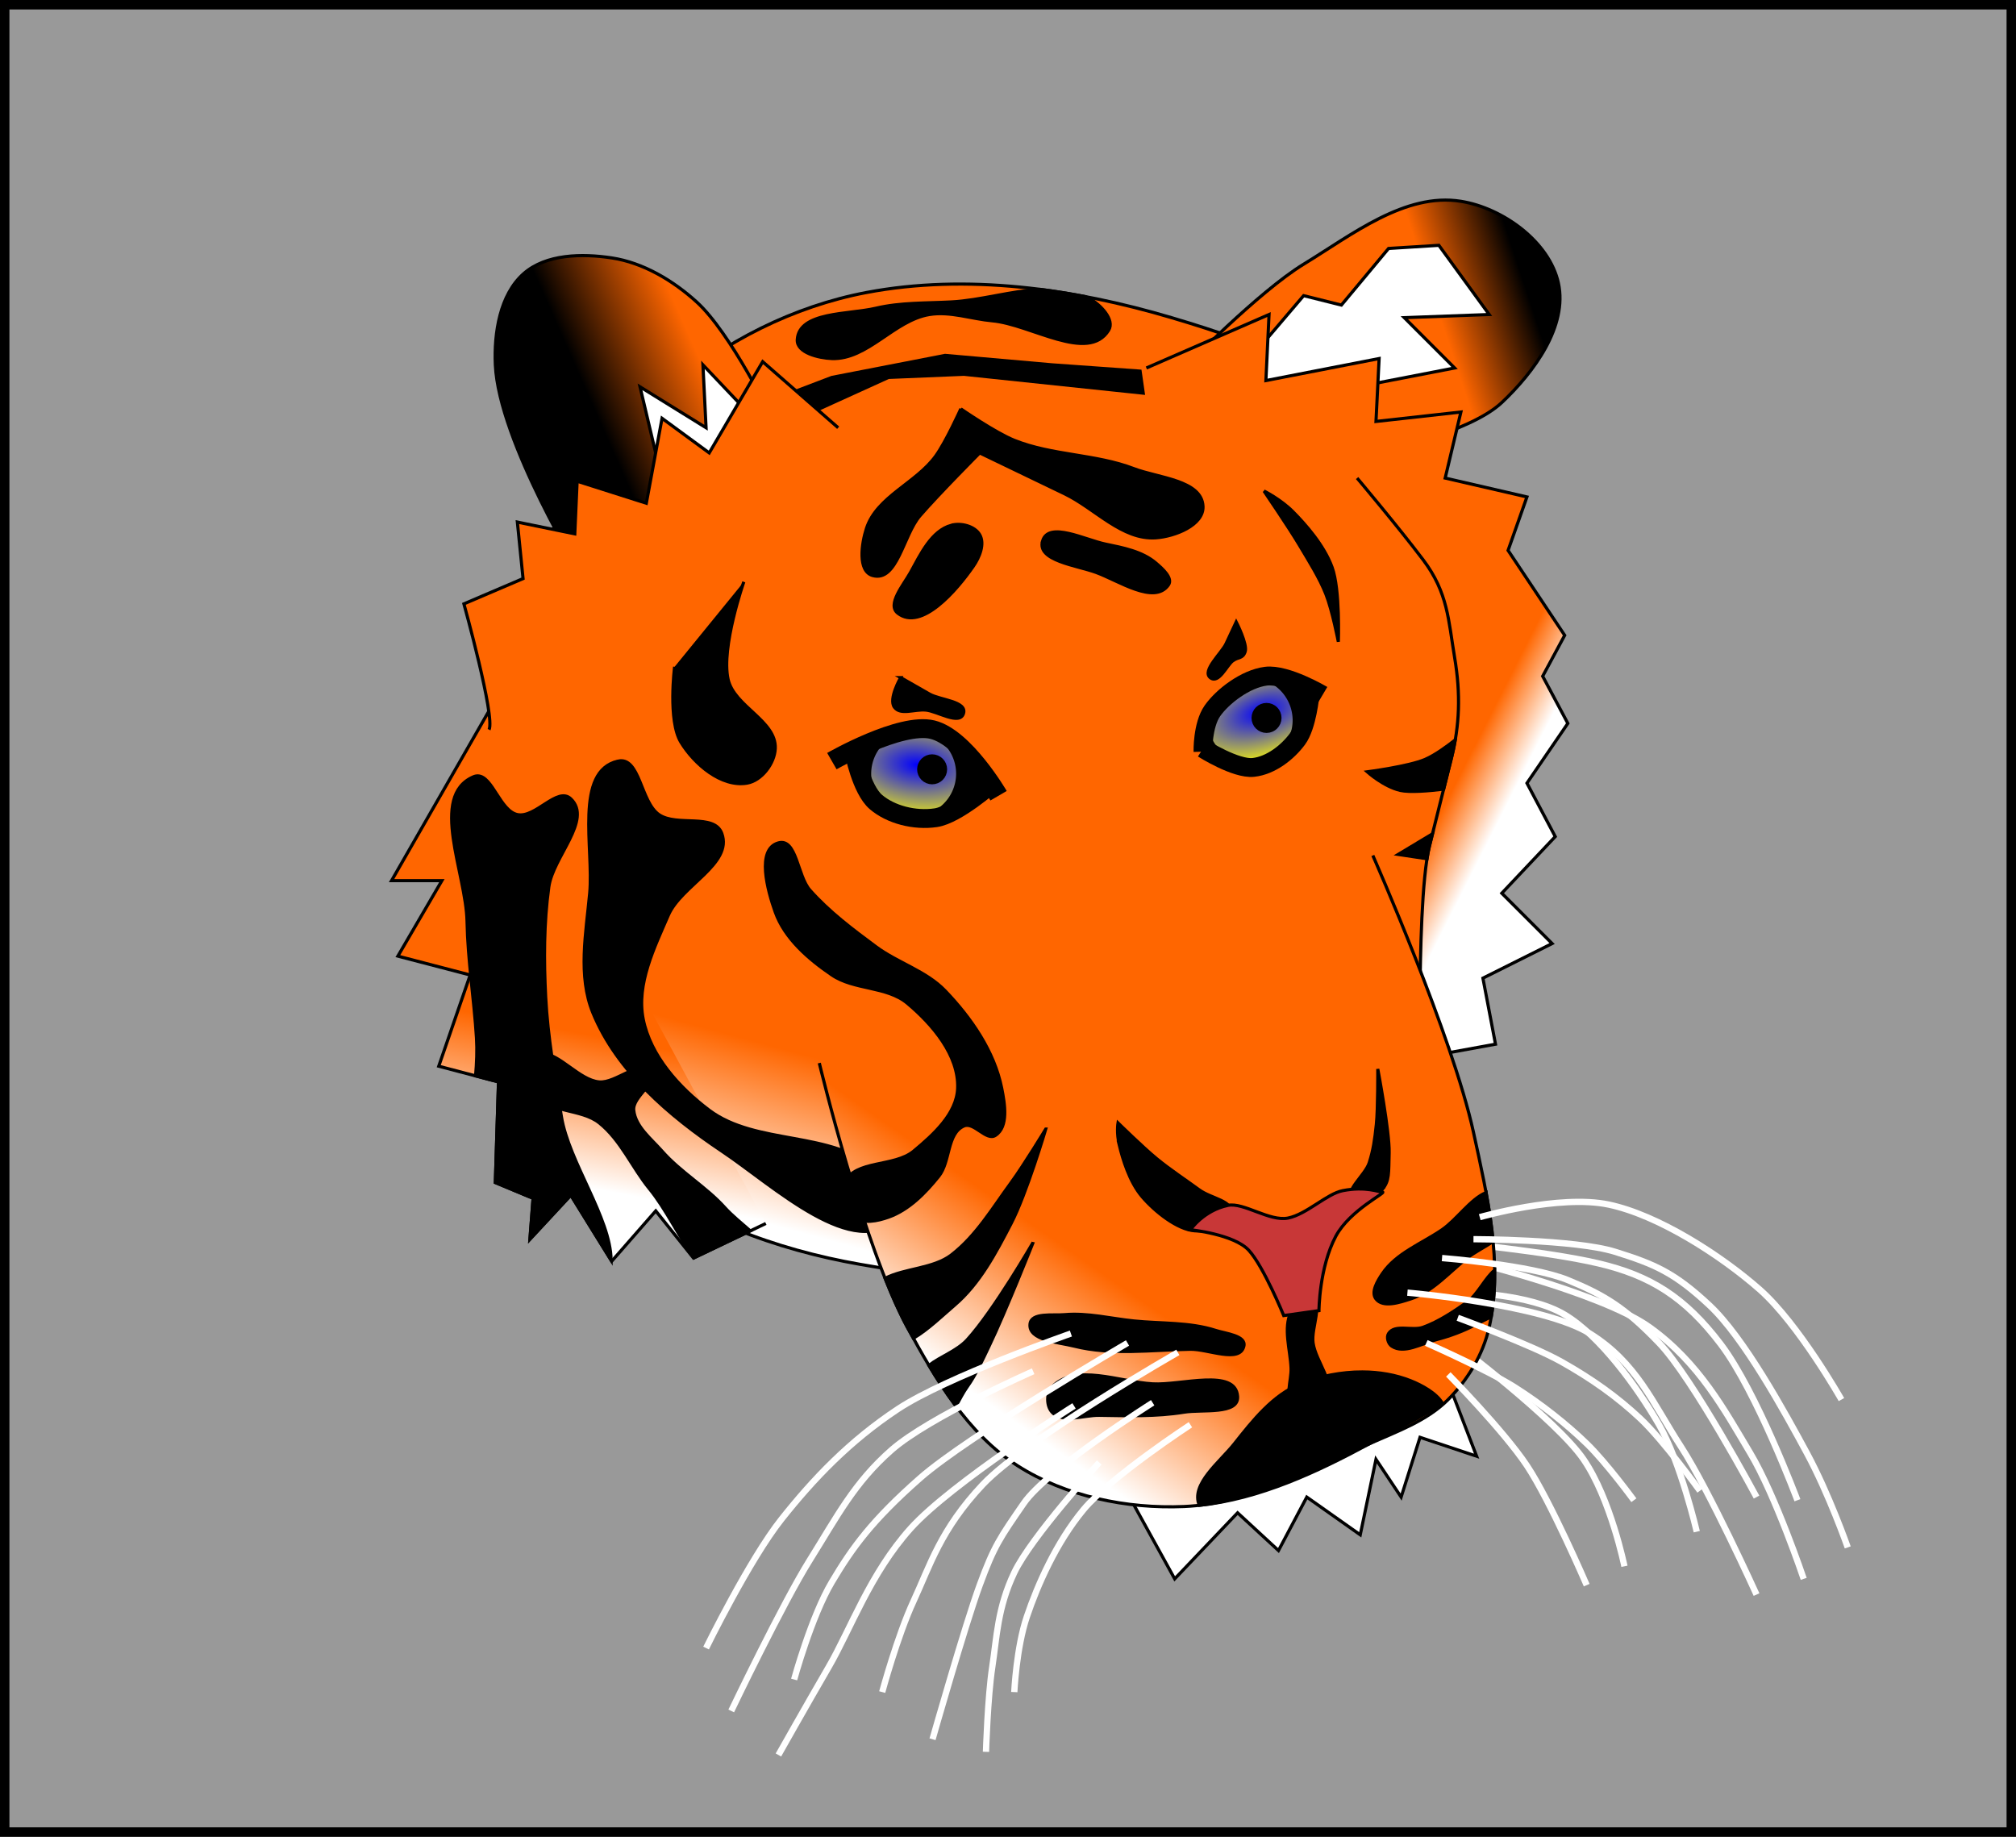
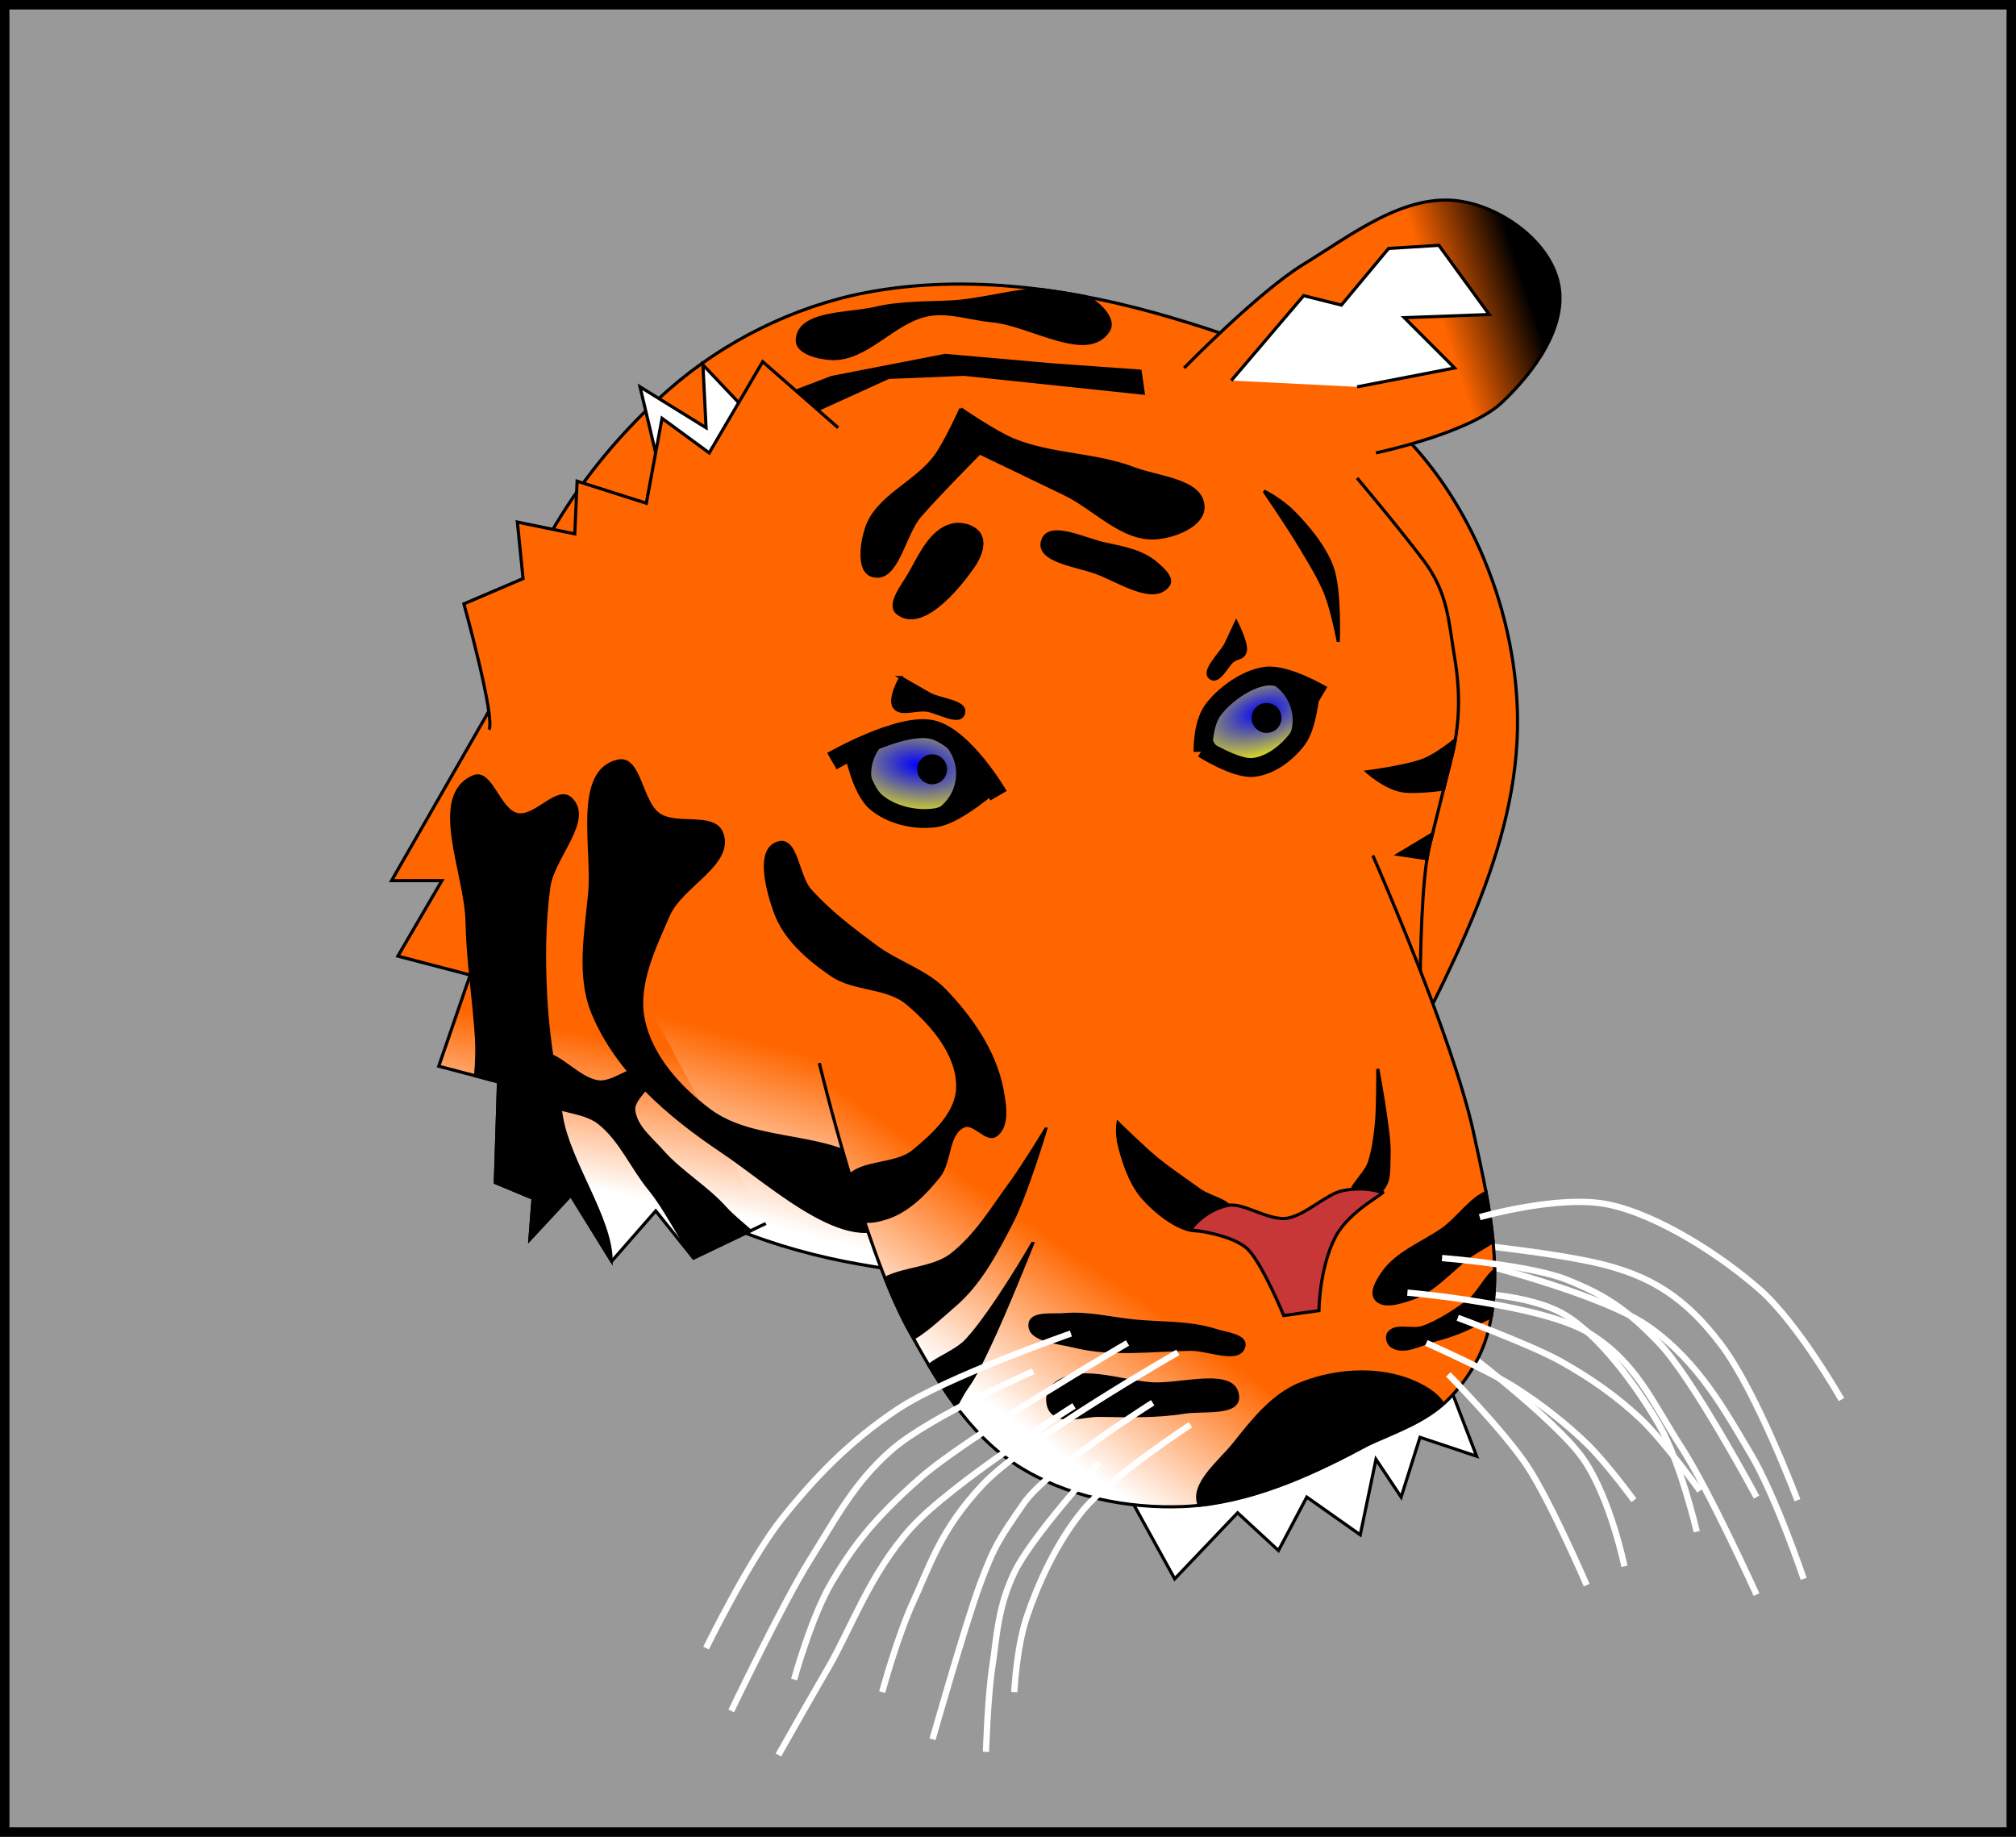
<svg xmlns="http://www.w3.org/2000/svg" xmlns:ns1="http://www.inkscape.org/namespaces/inkscape" xmlns:ns2="http://sodipodi.sourceforge.net/DTD/sodipodi-0.dtd" xmlns:xlink="http://www.w3.org/1999/xlink" width="180.904mm" height="164.818mm" viewBox="0 0 641 584" id="svg2" version="1.1" ns1:version="0.91 r13725" ns2:docname="tiger.svg" ns1:export-filename="C:\Users\Matthew\Desktop\Drawings\tiger-thumbnail.png" ns1:export-xdpi="30.821918" ns1:export-ydpi="30.821918">
  <rect x="0" y="0" width="641" height="584" fill="#333333" stroke="none" />
  <title id="title4243">Tiger</title>
  <defs id="defs4">
    <linearGradient ns1:collect="always" id="linearGradient4207">
      <stop style="stop-color:#0000ff;stop-opacity:1" offset="0" id="stop4209" />
      <stop style="stop-color:#ffff00;stop-opacity:1" offset="1" id="stop4211" />
    </linearGradient>
    <linearGradient ns1:collect="always" id="linearGradient4196">
      <stop style="stop-color:#0000ff;stop-opacity:1" offset="0" id="stop4198" />
      <stop style="stop-color:#ffff00;stop-opacity:1" offset="1" id="stop4200" />
    </linearGradient>
    <linearGradient ns1:collect="always" id="linearGradient4354">
      <stop style="stop-color:#ff6600;stop-opacity:1;" offset="0" id="stop4356" />
      <stop style="stop-color:#ffffff;stop-opacity:1" offset="1" id="stop4358" />
    </linearGradient>
    <linearGradient ns1:collect="always" id="linearGradient4302">
      <stop style="stop-color:#ff6600;stop-opacity:1;" offset="0" id="stop4304" />
      <stop style="stop-color:#ffffff;stop-opacity:1" offset="1" id="stop4306" />
    </linearGradient>
    <linearGradient ns1:collect="always" id="linearGradient4214">
      <stop style="stop-color:#ff6600;stop-opacity:1;" offset="0" id="stop4216" />
      <stop style="stop-color:#000000;stop-opacity:1" offset="1" id="stop4218" />
    </linearGradient>
    <linearGradient ns1:collect="always" id="linearGradient4206">
      <stop style="stop-color:#ff6600;stop-opacity:1;" offset="0" id="stop4208" />
      <stop style="stop-color:#000000;stop-opacity:1" offset="1" id="stop4210" />
    </linearGradient>
    <linearGradient ns1:collect="always" id="linearGradient4174">
      <stop style="stop-color:#ff6600;stop-opacity:1;" offset="0" id="stop4176" />
      <stop style="stop-color:#ffffff;stop-opacity:1" offset="1" id="stop4178" />
    </linearGradient>
    <linearGradient ns1:collect="always" xlink:href="#linearGradient4174" id="linearGradient4180" x1="503.8" y1="309.218" x2="519.584" y2="317.218" gradientUnits="userSpaceOnUse" />
    <linearGradient ns1:collect="always" xlink:href="#linearGradient4174" id="linearGradient4204" x1="261.136" y1="379.157" x2="252.216" y2="426.157" gradientUnits="userSpaceOnUse" />
    <linearGradient ns1:collect="always" xlink:href="#linearGradient4206" id="linearGradient4212" x1="276.436" y1="171.873" x2="242.45" y2="186.873" gradientUnits="userSpaceOnUse" />
    <linearGradient ns1:collect="always" xlink:href="#linearGradient4214" id="linearGradient4220" x1="509.642" y1="156.164" x2="537.009" y2="147.164" gradientUnits="userSpaceOnUse" />
    <linearGradient ns1:collect="always" xlink:href="#linearGradient4302" id="linearGradient4308" x1="339.677" y1="390.37" x2="325.221" y2="443.37" gradientUnits="userSpaceOnUse" />
    <linearGradient ns1:collect="always" xlink:href="#linearGradient4354" id="linearGradient4360" x1="397.514" y1="449.06" x2="366.257" y2="494.06" gradientUnits="userSpaceOnUse" />
    <radialGradient ns1:collect="always" xlink:href="#linearGradient4196" id="radialGradient4202" cx="339.475" cy="288.698" fx="339.475" fy="288.698" r="16.5" gradientTransform="matrix(2.026,0.209,-0.113,1.094,-314.823,-98.197)" gradientUnits="userSpaceOnUse" />
    <radialGradient ns1:collect="always" xlink:href="#linearGradient4207" id="radialGradient4213" cx="448.048" cy="273.149" fx="448.048" fy="273.149" r="16.267" gradientTransform="matrix(1.824,-0.595,0.307,0.942,-451.358,281.025)" gradientUnits="userSpaceOnUse" />
  </defs>
  <ns2:namedview id="base" pagecolor="#ffffff" bordercolor="#666666" borderopacity="1.0" ns1:pageopacity="0.0" ns1:pageshadow="2" ns1:zoom="1" ns1:cx="77.75355" ns1:cy="304.40201" ns1:document-units="px" ns1:current-layer="layer1" showgrid="false" ns1:window-width="1536" ns1:window-height="801" ns1:window-x="-8" ns1:window-y="-8" ns1:window-maximized="1" ns1:object-paths="false" fit-margin-top="0" fit-margin-left="0" fit-margin-right="0" fit-margin-bottom="0" />
  <g ns1:groupmode="layer" id="layer4" ns1:label="Background" style="display:inline" transform="translate(-48.5,-45.362)" ns2:insensitive="true">
    <rect style="color:#000000;clip-rule:nonzero;display:inline;overflow:visible;visibility:visible;opacity:1;isolation:auto;mix-blend-mode:normal;color-interpolation:sRGB;color-interpolation-filters:linearRGB;solid-color:#000000;solid-opacity:1;fill:#999999;fill-opacity:1;fill-rule:nonzero;stroke:#000000;stroke-width:3;stroke-linecap:butt;stroke-linejoin:miter;stroke-miterlimit:4;stroke-dasharray:none;stroke-dashoffset:0;stroke-opacity:1;color-rendering:auto;image-rendering:auto;shape-rendering:auto;text-rendering:auto;enable-background:accumulate" id="rect4243" width="638" height="581" x="50" y="46.862" />
  </g>
  <g ns1:groupmode="layer" id="layer3" ns1:label="Whiskers 2" transform="translate(-48.5,-45.362)" ns2:insensitive="true" style="display:inline">
    <path style="fill:none;fill-rule:evenodd;stroke:#ffffff;stroke-width:2;stroke-linecap:butt;stroke-linejoin:miter;stroke-miterlimit:4;stroke-dasharray:none;stroke-opacity:1" d="m 510,440.362 c 0,0 30.133,2.814 46.629,6.668 16.496,3.853 27.651,10.713 39.073,25.815 C 607.126,487.946 620,522.362 620,522.362" id="path4378" ns1:connector-curvature="0" ns2:nodetypes="czzc" />
    <path style="fill:none;fill-rule:evenodd;stroke:#ffffff;stroke-width:2;stroke-linecap:butt;stroke-linejoin:miter;stroke-miterlimit:4;stroke-dasharray:none;stroke-opacity:1" d="m 514,456.362 c 0,0 20.719,0.257 32,7 11.281,6.743 23.15,23.145 30,35 6.85,11.855 12,34 12,34" id="path4382" ns1:connector-curvature="0" ns2:nodetypes="czzc" />
    <path style="fill:none;fill-rule:evenodd;stroke:#ffffff;stroke-width:2;stroke-linecap:butt;stroke-linejoin:miter;stroke-miterlimit:4;stroke-dasharray:none;stroke-opacity:1" d="m 512,445.362 c 0,0 45.268,10.743 61,22 15.732,11.257 23.909,26.451 32,40 8.091,13.549 17,40 17,40" id="path4384" ns1:connector-curvature="0" ns2:nodetypes="czzc" />
    <path style="fill:none;fill-rule:evenodd;stroke:#ffffff;stroke-width:2;stroke-linecap:butt;stroke-linejoin:miter;stroke-miterlimit:4;stroke-dasharray:none;stroke-opacity:1" d="m 511,472.362 c 0,0 32.366,24.404 41,37 8.634,12.596 13,34 13,34" id="path4386" ns1:connector-curvature="0" ns2:nodetypes="czc" />
  </g>
  <g ns1:label="Layer 1" ns1:groupmode="layer" id="layer1" style="display:inline" transform="translate(-48.5,-45.362)" ns2:insensitive="true">
    <path style="fill:#ffffff;fill-rule:evenodd;stroke:#000000;stroke-width:1px;stroke-linecap:butt;stroke-linejoin:miter;stroke-opacity:1" d="m 406,518.362 16,29 20,-21 13,12 9,-17 17,12 5,-24 8,12 6,-19 18,6 -10,-26 -87,39" id="path4269" ns1:connector-curvature="0" ns2:nodetypes="cccccccccccc" />
    <path style="fill:url(#linearGradient4308);fill-opacity:1;fill-rule:evenodd;stroke:#000000;stroke-width:1px;stroke-linecap:butt;stroke-linejoin:miter;stroke-opacity:1" d="m 324,138.362 c -22.994,4.363 -45.428,15.54 -63,31 -23.114,20.335 -42.251,47.483 -51,77 -10.894,36.754 -10.268,78.359 1,115 6.359,20.678 19.357,40.179 36,54 20.91,17.365 48.222,27.341 75,32 44.74,7.784 96.499,14.402 136,-8 16.486,-9.35 23.505,-30.057 32,-47 18.805,-37.504 41.593,-77.049 41,-119 -0.428,-30.272 -12.072,-62.209 -32,-85 -19.437,-22.231 -49.688,-33.609 -78,-42 -31.106,-9.219 -65.125,-14.047 -97,-8 z" id="path4146" ns1:connector-curvature="0" ns2:nodetypes="aaaaaaaaaaaa" />
    <path style="fill:#000000;fill-rule:evenodd;stroke:#000000;stroke-width:1px;stroke-linecap:butt;stroke-linejoin:miter;stroke-opacity:1" d="m 292,173.362 21,-8 36,-7 34,3 28,2 1,7 -57,-6 -24,1 -33,15 z" id="path4246" ns1:connector-curvature="0" />
-     <path style="fill:url(#linearGradient4212);fill-opacity:1;fill-rule:evenodd;stroke:#000000;stroke-width:1px;stroke-linecap:butt;stroke-linejoin:miter;stroke-opacity:1" d="m 294,178.362 c 0,0 -13.113,-27.122 -24,-37 -7.508,-6.812 -16.977,-12.477 -27,-14 -9.373,-1.425 -20.893,-1.275 -28,5 -7.587,6.699 -9.454,18.889 -9,29 1.099,24.488 28,68 28,68" id="path4148" ns1:connector-curvature="0" ns2:nodetypes="caaaac" />
    <path style="fill:url(#linearGradient4220);fill-opacity:1;fill-rule:evenodd;stroke:#000000;stroke-width:1px;stroke-linecap:butt;stroke-linejoin:miter;stroke-opacity:1" d="m 425,162.362 c 0,0 23.679,-24.263 38,-33 15.324,-9.349 32.275,-22.837 50,-20 13.317,2.131 28.119,12.825 31,26 2.994,13.692 -7.787,28.401 -18,38 -10.464,9.835 -40,16 -40,16" id="path4150" ns1:connector-curvature="0" ns2:nodetypes="caaaac" />
    <path style="fill:#ffffff;fill-rule:evenodd;stroke:#000000;stroke-width:1px;stroke-linecap:butt;stroke-linejoin:miter;stroke-opacity:1" d="m 440,166.362 23,-27 12,3 15,-18 16,-1 16,22 -27,1 16,16 -31,6" id="path4226" ns1:connector-curvature="0" ns2:nodetypes="ccccccccc" />
-     <path style="fill:url(#linearGradient4180);fill-opacity:1;fill-rule:evenodd;stroke:#000000;stroke-width:1px;stroke-linecap:butt;stroke-linejoin:miter;stroke-opacity:1" d="m 413,162.362 39,-17 -1,21 36,-7 -1,20 27,-3 -5,21 26,6 -6,17 18,27 -7,13 8,15 -13,19 9,17 -17,18 16,16 -22,11 4,21 -22,4" id="path4164" ns1:connector-curvature="0" />
    <path style="fill:url(#linearGradient4204);fill-opacity:1;fill-rule:evenodd;stroke:#000000;stroke-width:1px;stroke-linecap:butt;stroke-linejoin:miter;stroke-opacity:1" d="m 204,271.362 -31,54 16,0 -14,24 23,6 -10,29 19,5 -1,32 12,5 -1,13 13,-14 13,21 14,-16 12,15 23,-11" id="path4160" ns1:connector-curvature="0" ns2:nodetypes="ccccccccccccccc" />
    <path style="fill:#000000;fill-rule:evenodd;stroke:#000000;stroke-width:1px;stroke-linecap:butt;stroke-linejoin:miter;stroke-opacity:1" d="m 319.281,284.952 8.455,16.406 21.958,3.786 12.998,-11.105 -7.572,-10.601 -31.171,-1.641 z" id="path4217" ns1:connector-curvature="0" />
    <path style="fill:#000000;fill-rule:evenodd;stroke:#000000;stroke-width:1px;stroke-linecap:butt;stroke-linejoin:miter;stroke-opacity:1" d="m 245,287.362 c 6.96,-1.563 7.131,12.944 13,17 5.726,3.957 17.612,-0.538 20,6 3.552,9.727 -12.887,16.497 -17,26 -4.496,10.387 -10.187,21.895 -8,33 2.306,11.71 11.457,21.833 21,29 15.007,11.27 39.131,6.356 53,19 4.078,3.717 10.747,10.95 7,15 -13.538,14.635 -39.431,-9.913 -56,-21 -16.661,-11.149 -33.411,-25.445 -41,-44 -4.796,-11.728 -2.169,-25.383 -1,-38 1.321,-14.257 -4.97,-38.863 9,-42 z" id="path4256" ns1:connector-curvature="0" ns2:nodetypes="aaaaaaaaaaaa" />
    <path style="fill:#ff6600;fill-opacity:1;fill-rule:evenodd;stroke:#000000;stroke-width:1px;stroke-linecap:butt;stroke-linejoin:miter;stroke-opacity:1" d="m 482.93,367.736 c 0,0 17.041,-0.533 17.067,-5.405 0.07,-12.953 0.535,-38.01 3.003,-47.968 3.397,-13.705 4.428,-17.701 7,-28 2.572,-10.299 2.987,-20.195 1,-32 -1.987,-11.805 -2.085,-20.524 -10,-31 -7.915,-10.476 -21,-26 -21,-26" id="path4229" ns1:connector-curvature="0" ns2:nodetypes="csszzzc" />
    <path style="fill:url(#linearGradient4360);fill-opacity:1;fill-rule:evenodd;stroke:#000000;stroke-width:1px;stroke-linecap:butt;stroke-linejoin:miter;stroke-opacity:1" d="m 309,383.362 c 0,0 13.931,58.054 28,84 8.933,16.475 19.219,33.892 35,44 15.318,9.811 34.827,13.785 53,13 20.747,-0.896 40.023,-11.568 59,-20 8.647,-3.842 18.061,-7.185 24.783,-13.845 6.313,-6.255 11.285,-14.48 13.217,-23.155 4.506,-20.238 -0.584,-41.742 -5,-62 -6.648,-30.496 -32,-88 -32,-88" id="path4152" ns1:connector-curvature="0" ns2:nodetypes="caaaaaaac" />
-     <path style="fill:#000000;fill-rule:evenodd;stroke:#000000;stroke-width:1px;stroke-linecap:butt;stroke-linejoin:miter;stroke-opacity:1" d="m 459,462.362 c -2.545,5.434 -0.249,12.005 0,18 0.167,4.01 -2.207,9.586 1,12 2.716,2.044 8.145,0.848 10,-2 3.355,-5.15 -3.126,-11.916 -4,-18 -0.712,-4.96 3.606,-13.027 -1,-15 -2.393,-1.025 -4.896,2.642 -6,5 z" id="path4336" ns1:connector-curvature="0" ns2:nodetypes="aaaaaaa" />
    <path style="fill:#000000;fill-rule:evenodd;stroke:#000000;stroke-width:1px;stroke-linecap:butt;stroke-linejoin:miter;stroke-opacity:1" d="m 404.424,409.617 c 0.992,4.05 3.143,11.473 7.222,16.249 4.079,4.777 11.243,10.442 16.701,10.833 5.458,0.391 11.297,-1.133 11.736,-5.416 0.439,-4.283 -6.395,-4.738 -10.381,-7.673 -3.986,-2.935 -9.247,-6.387 -13.541,-9.93 -4.294,-3.543 -12.187,-11.284 -12.187,-11.284 0,0 -0.541,3.172 0.451,7.222 z" id="path4221" ns1:connector-curvature="0" ns2:nodetypes="zzzzzzcz" />
    <path style="fill:#000000;fill-rule:evenodd;stroke:#000000;stroke-width:1px;stroke-linecap:butt;stroke-linejoin:miter;stroke-opacity:1" d="m 487.927,423.609 c 2.41,-2.751 2.078,-5.267 2.257,-11.736 0.179,-6.468 -3.611,-26.631 -3.611,-26.631 0,0 0.07,12.63 -0.451,17.603 -0.521,4.973 -0.979,8.165 -2.257,12.187 -1.278,4.022 -7.964,8.89 -5.416,11.736 2.547,2.846 7.069,-0.409 9.479,-3.16 z" id="path4223" ns1:connector-curvature="0" ns2:nodetypes="zzczzzz" />
    <path style="fill:#c83737;fill-rule:evenodd;stroke:#000000;stroke-width:1px;stroke-linecap:butt;stroke-linejoin:miter;stroke-opacity:1" d="m 427,436.362 c 0,0 13.892,1.41 18.589,6.561 4.697,5.151 11.083,20.73 11.083,20.73 l 11.2,-1.582 c 0,0 0.066,-13.68 5.346,-23.627 4.473,-8.427 16.616,-14.082 14.781,-14.082 -1.149,0 -5.257,-1.845 -12.549,-0.433 -5.114,0.99 -11.45,7.506 -17.401,8.714 -5.855,1.189 -14.162,-5.056 -19.099,-4.033 C 431.161,430.224 427,436.362 427,436.362 Z" id="path4154" ns1:connector-curvature="0" ns2:nodetypes="czccsssssc" />
    <path style="fill:#ffffff;fill-rule:evenodd;stroke:#000000;stroke-width:1px;stroke-linecap:butt;stroke-linejoin:miter;stroke-opacity:1" d="m 290,180.362 -18,-19 1,20 -21,-13 9,38" id="path4222" ns1:connector-curvature="0" />
    <path style="fill:#ff6600;fill-rule:evenodd;stroke:#000000;stroke-width:1px;stroke-linecap:butt;stroke-linejoin:miter;stroke-opacity:1" d="m 204,277.362 c 2,-4 -8,-40 -8,-40 L 214.808,229.324 213,211.362 231.256,215.099 232,198.362 l 22,7 5,-27 15,11 17,-29 24,21" id="path4162" ns1:connector-curvature="0" ns2:nodetypes="ccccccccccc" />
    <path style="fill:#000000;fill-rule:evenodd;stroke:#000000;stroke-width:1px;stroke-linecap:butt;stroke-linejoin:miter;stroke-opacity:1" d="M 330.717,92.006 C 321.48,92.498 311.631,95.516 302.5,96 c -8.016,0.425 -16.187,0.156 -24,2 -8.735,2.062 -24.467,1.041 -25,10 -0.248,4.169 6.826,5.843 11,6 11.33,0.426 19.811,-12.168 31,-14 6.612,-1.082 13.327,1.396 20,2 12.323,1.116 30.473,13.512 37,3 2.05,-3.303 -2.596,-8.123 -6,-10 -0.435,-0.24 -0.875,-0.46 -1.318,-0.668 -4.796,-0.915 -9.621,-1.707 -14.465,-2.326 z" transform="translate(48.5,45.362)" id="path4244" ns1:connector-curvature="0" />
    <path style="fill:#000000;fill-rule:evenodd;stroke:#000000;stroke-width:1px;stroke-linecap:butt;stroke-linejoin:miter;stroke-opacity:1" d="m 354,175.362 c 0,0 -4.677,10.41 -8,15 -6.221,8.594 -18.71,12.914 -22,23 -1.564,4.796 -2.864,13.665 2,15 7.781,2.136 9.716,-12.902 15,-19 6.022,-6.949 19,-20 19,-20 0,0 18.002,8.662 27,13 9.669,4.662 18.291,14.741 29,14 5.995,-0.415 15.266,-3.997 15,-10 -0.37,-8.345 -14.2,-9.011 -22,-12 -12.155,-4.658 -25.922,-4.146 -38,-9 -6.1,-2.452 -17,-10 -17,-10 z" id="path4248" ns1:connector-curvature="0" ns2:nodetypes="caaaacaaaaac" />
    <path style="fill:#000000;fill-rule:evenodd;stroke:#000000;stroke-width:1px;stroke-linecap:butt;stroke-linejoin:miter;stroke-opacity:1" d="m 351,212.362 c -6.381,1.749 -9.791,9.214 -13,15 -2.199,3.965 -7.595,10.237 -4,13 7.48,5.749 18.636,-7.239 24,-15 1.933,-2.796 3.706,-7.06 2,-10 -1.587,-2.735 -5.95,-3.836 -9,-3 z" id="path4250" ns1:connector-curvature="0" ns2:nodetypes="aaaaaa" />
    <path style="fill:#000000;fill-rule:evenodd;stroke:#000000;stroke-width:1px;stroke-linecap:butt;stroke-linejoin:miter;stroke-opacity:1" d="m 380,217.362 c -1.885,6.298 10.829,7.734 17,10 7.305,2.683 18.53,10.37 23,4 1.544,-2.2 -1.954,-5.258 -4,-7 -4.337,-3.692 -10.423,-4.844 -16,-6 -6.536,-1.355 -18.086,-7.395 -20,-1 z" id="path4252" ns1:connector-curvature="0" ns2:nodetypes="aaaaaa" />
    <path style="fill:#000000;fill-opacity:1;fill-rule:evenodd;stroke:#000000;stroke-width:1px;stroke-linecap:butt;stroke-linejoin:miter;stroke-opacity:1" d="m 200.506,292.062 c -0.477,-0.022 -0.977,0.07 -1.506,0.299 -14.08,6.109 -2.287,30.655 -2,46 0.232,12.372 2.239,24.65 3,37 0.241,3.912 0.07,7.967 -0.285,12.082 l 7.285,1.918 -1,32 12,5 -1,13 13,-14 12.803,20.682 C 242.684,432.637 229.342,414.809 227,400.361 c -2.045,-12.611 -4.347,-25.241 -5,-38 -0.597,-11.656 -0.591,-23.438 1,-35 1.312,-9.531 13.941,-21.338 7,-28 -4.262,-4.09 -11.225,6.239 -17,5 -5.446,-1.168 -7.887,-12.083 -12.494,-12.299 z" id="path4260" ns1:connector-curvature="0" />
    <path style="fill:#000000;fill-rule:evenodd;stroke:#000000;stroke-width:1px;stroke-linecap:butt;stroke-linejoin:miter;stroke-opacity:1" d="m 220.914,380.344 c -1.006,0.011 -1.979,0.314 -2.914,1.018 -3.208,2.413 -1.318,8.723 1,12 4.221,5.969 14.276,4.453 20,9 6.891,5.474 10.425,14.191 16,21 5.203,6.355 9.19,14.993 14.213,21.898 l 17.844,-8.535 c -2.839,-2.502 -5.853,-4.918 -8.057,-7.363 -6.004,-6.663 -14.074,-11.267 -20,-18 -3.482,-3.956 -8.446,-7.759 -9,-13 -0.456,-4.309 7.727,-8.632 5,-12 -3.415,-4.217 -10.595,3.484 -16,3 -6.295,-0.564 -12.656,-9.076 -18.086,-9.018 z" id="path4310" ns1:connector-curvature="0" />
    <path style="fill:#000000;fill-rule:evenodd;stroke:#000000;stroke-width:1px;stroke-linecap:butt;stroke-linejoin:miter;stroke-opacity:1" d="m 317,421.362 c 3.424,-7.292 15.805,-4.852 22,-10 6.259,-5.201 13.692,-11.868 14,-20 0.396,-10.454 -7.98,-20.282 -16,-27 -6.55,-5.487 -16.941,-4.187 -24,-9 -7.411,-5.052 -14.978,-11.555 -18,-20 -2.474,-6.912 -6.072,-20.033 1,-22 5.789,-1.61 6.015,10.502 10,15 6.114,6.9 13.592,12.511 21,18 6.984,5.175 15.98,7.73 22,14 8.276,8.619 15.664,19.282 18,31 0.986,4.947 2.237,12.264 -2,15 -2.924,1.888 -6.805,-4.38 -10,-3 -5.474,2.365 -4.269,11.349 -8,16 -4.3,5.36 -9.524,10.701 -16,13 -3.455,1.227 -8.086,2.226 -11,0 -3.02,-2.307 -4.615,-7.56 -3,-11 z" id="path4315" ns1:connector-curvature="0" ns2:nodetypes="aaaaaaaaaaaaaaaaa" />
    <path style="fill:#000000;fill-rule:evenodd;stroke:#000000;stroke-width:1px;stroke-linecap:butt;stroke-linejoin:miter;stroke-opacity:1" d="m 381,404.361 c 0,0 -7.011,11.556 -11,17 -5.878,8.021 -11.122,16.931 -19,23 -5.683,4.378 -14.89,4.24 -21.082,7.443 2.312,5.813 4.694,11.153 7.082,15.557 0.629,1.161 1.285,2.331 1.93,3.498 4.7,-2.789 9.293,-7.275 13.07,-10.498 8.019,-6.842 13.146,-16.643 18,-26 4.904,-9.455 11,-30 11,-30 z" id="path4317" ns1:connector-curvature="0" />
    <path style="fill:#000000;fill-rule:evenodd;stroke:#000000;stroke-width:1px;stroke-linecap:butt;stroke-linejoin:miter;stroke-opacity:1" d="m 435,468.362 c -8.306,-2.67 -17.322,-2.105 -26,-3 -7.325,-0.755 -14.665,-2.646 -22,-2 -3.786,0.333 -10.626,-0.782 -11,3 -0.514,5.192 8.939,5.733 14,7 11.968,2.997 24.664,1.196 37,1 5.676,-0.09 15.738,4.534 17,-1 0.763,-3.346 -5.733,-3.95 -9,-5 z" id="path4327" ns1:connector-curvature="0" ns2:nodetypes="aaaaaaaa" />
    <path style="fill:#000000;fill-rule:evenodd;stroke:#000000;stroke-width:1px;stroke-linecap:butt;stroke-linejoin:miter;stroke-opacity:1" d="m 383,486.362 c 7.427,-7.663 21.346,-1.618 32,-1 9.083,0.527 26.368,-5.076 27,4 0.41,5.892 -11.17,4.05 -17,5 -8.889,1.448 -17.995,1.133 -27,1 -5.011,-0.074 -11.576,2.659 -15,-1 -1.822,-1.947 -1.856,-6.085 0,-8 z" id="path4329" ns1:connector-curvature="0" ns2:nodetypes="aaaaaaa" />
    <path style="fill:#000000;fill-rule:evenodd;stroke:#000000;stroke-width:1px;stroke-linecap:butt;stroke-linejoin:miter;stroke-opacity:1" d="m 377,440.361 c 0,0 -12.566,21.799 -21,31 -3.184,3.474 -8.412,5.263 -12.146,8.125 2.667,4.457 5.514,8.828 8.611,12.963 1.199,-2.195 2.342,-4.421 3.535,-6.088 2.864,-4.002 4.87,-8.563 7,-13 5.171,-10.772 14,-33 14,-33 z" id="path4331" ns1:connector-curvature="0" />
    <path style="fill:#000000;fill-rule:evenodd;stroke:#000000;stroke-width:1px;stroke-linecap:butt;stroke-linejoin:miter;stroke-opacity:1" d="m 481.758,481.572 c -6.785,-0.033 -13.666,1.342 -19.758,3.789 -8.759,3.519 -15.145,11.596 -21,19 -4.633,5.859 -14.015,12.919 -11.164,19.627 19.015,-1.979 37.328,-10.508 54.164,-19.627 7.447,-4.033 15.749,-7.988 23.158,-12.785 -1.928,-3.282 -6.606,-5.803 -10.158,-7.215 -4.745,-1.887 -9.965,-2.763 -15.242,-2.789 z" id="path4338" ns1:connector-curvature="0" />
    <path style="fill:#000000;fill-rule:evenodd;stroke:#000000;stroke-width:1px;stroke-linecap:butt;stroke-linejoin:miter;stroke-opacity:1" d="m 521.006,424.551 c -4.918,1.992 -9.341,8.625 -14.006,11.811 -6.497,4.437 -14.621,7.465 -19,14 -1.53,2.283 -3.692,5.833 -2,8 2.257,2.89 7.511,1.128 11,0 7.042,-2.277 12.185,-8.421 18,-13 2.43,-1.914 5.543,-3.439 8.246,-5.238 -0.486,-5.194 -1.284,-10.397 -2.24,-15.572 z" id="path4343" ns1:connector-curvature="0" />
    <path style="fill:#000000;fill-rule:evenodd;stroke:#000000;stroke-width:1px;stroke-linecap:butt;stroke-linejoin:miter;stroke-opacity:1" d="m 523.73,449.213 c -2.996,2.387 -5.483,7.875 -8.73,10.148 -4.403,3.082 -8.95,6.16 -14,8 -3.501,1.276 -8.98,-1.132 -11,2 -0.745,1.155 -0.141,3.233 1,4 3.912,2.63 9.438,-0.813 14,-2 4.493,-1.169 8.921,-2.782 13,-5 1.466,-0.797 3.091,-1.531 4.652,-2.346 0.835,-4.881 1.139,-9.827 1.078,-14.803 z" id="path4349" ns1:connector-curvature="0" />
    <path style="color:#000000;clip-rule:nonzero;display:inline;overflow:visible;visibility:visible;opacity:1;isolation:auto;mix-blend-mode:normal;color-interpolation:sRGB;color-interpolation-filters:linearRGB;solid-color:#000000;solid-opacity:1;fill:url(#radialGradient4202);fill-opacity:1;fill-rule:nonzero;stroke:#000000;stroke-width:3;stroke-linecap:butt;stroke-linejoin:miter;stroke-miterlimit:4;stroke-dasharray:none;stroke-dashoffset:0;stroke-opacity:1;color-rendering:auto;image-rendering:auto;shape-rendering:auto;text-rendering:auto;enable-background:accumulate" d="m 341.846,277.027 c -3.638,0.018 -8.032,1.168 -12.285,2.688 A 15,15 0 0 0 324,291.361 a 15,15 0 0 0 3.043,9.033 c 4.18,3.554 10.612,5.483 16.695,5.18 A 15,15 0 0 0 354,291.361 15,15 0 0 0 343.715,277.135 c -0.597,-0.073 -1.219,-0.111 -1.869,-0.107 z" id="path4190" ns1:connector-curvature="0" />
    <path style="fill:#000000;fill-rule:evenodd;stroke:#000000;stroke-width:1px;stroke-linecap:butt;stroke-linejoin:miter;stroke-opacity:1" d="m 465.344,269.188 c 0,0 -2.616,-6.229 -3.364,-6.728 -0.748,-0.498 -6.603,2.492 -6.603,2.492 l 5.482,8.97 z" id="path4219" ns1:connector-curvature="0" />
    <path style="color:#000000;clip-rule:nonzero;display:inline;overflow:visible;visibility:visible;opacity:1;isolation:auto;mix-blend-mode:normal;color-interpolation:sRGB;color-interpolation-filters:linearRGB;solid-color:#000000;solid-opacity:1;fill:url(#radialGradient4213);fill-opacity:1;fill-rule:nonzero;stroke:#000000;stroke-width:3;stroke-linecap:butt;stroke-linejoin:miter;stroke-miterlimit:4;stroke-dasharray:none;stroke-dashoffset:0;stroke-opacity:1;color-rendering:auto;image-rendering:auto;shape-rendering:auto;text-rendering:auto;enable-background:accumulate" d="m 451.293,260.346 c -0.096,0.009 -0.2,0.004 -0.293,0.016 -6.485,0.823 -13.785,6.417 -17,11 -1.359,1.937 -2.095,4.487 -2.5,6.805 a 15,15 0 0 0 7.01,9.176 c 2.109,0.918 4.388,1.707 6.404,1.965 a 15,15 0 0 0 1.086,0.055 15,15 0 0 0 2.061,-0.158 c 3.101,-0.583 6.074,-2.226 8.586,-4.289 A 15,15 0 0 0 461,274.361 15,15 0 0 0 451.293,260.346 Z" id="circle4192" ns1:connector-curvature="0" />
    <path style="fill:none;fill-rule:evenodd;stroke:#000000;stroke-width:6;stroke-linecap:butt;stroke-linejoin:miter;stroke-miterlimit:4;stroke-dasharray:none;stroke-opacity:1" d="m 313,287.362 c 0,0 21.768,-12.518 32,-10 10.232,2.518 21,21 21,21" id="path4196" ns1:connector-curvature="0" ns2:nodetypes="czc" />
    <path style="fill:none;fill-rule:evenodd;stroke:#000000;stroke-width:6;stroke-linecap:butt;stroke-linejoin:miter;stroke-miterlimit:4;stroke-dasharray:none;stroke-opacity:1" d="m 320,284.362 c 0,0 2.301,11.978 7,16 4.699,4.022 12.282,5.985 19,5 6.718,-0.985 18,-11 18,-11" id="path4198" ns1:connector-curvature="0" ns2:nodetypes="czzc" />
    <path style="fill:none;fill-rule:evenodd;stroke:#000000;stroke-width:6;stroke-linecap:butt;stroke-linejoin:miter;stroke-miterlimit:4;stroke-dasharray:none;stroke-opacity:1" d="m 431,284.362 c 0,0 -0.215,-8.417 3,-13 3.215,-4.583 10.515,-10.177 17,-11 6.485,-0.823 18,6 18,6" id="path4202" ns1:connector-curvature="0" ns2:nodetypes="czzc" />
    <path style="fill:none;fill-rule:evenodd;stroke:#000000;stroke-width:6;stroke-linecap:butt;stroke-linejoin:miter;stroke-miterlimit:4;stroke-dasharray:none;stroke-opacity:1" d="m 431,283.362 c 0,0 10.41,6.596 16,6 5.59,-0.596 10.899,-4.825 14,-9 3.101,-4.175 4,-14 4,-14" id="path4204" ns1:connector-curvature="0" ns2:nodetypes="czzc" />
    <circle style="color:#000000;clip-rule:nonzero;display:inline;overflow:visible;visibility:visible;opacity:1;isolation:auto;mix-blend-mode:normal;color-interpolation:sRGB;color-interpolation-filters:linearRGB;solid-color:#000000;solid-opacity:1;fill:#000000;fill-opacity:1;fill-rule:nonzero;stroke:#000000;stroke-width:3;stroke-linecap:butt;stroke-linejoin:miter;stroke-miterlimit:4;stroke-dasharray:none;stroke-dashoffset:0;stroke-opacity:1;color-rendering:auto;image-rendering:auto;shape-rendering:auto;text-rendering:auto;enable-background:accumulate" id="path4205" cx="344.874" cy="289.969" r="3.268" />
    <circle r="3.268" cy="273.63" cx="451.202" id="circle4215" style="color:#000000;clip-rule:nonzero;display:inline;overflow:visible;visibility:visible;opacity:1;isolation:auto;mix-blend-mode:normal;color-interpolation:sRGB;color-interpolation-filters:linearRGB;solid-color:#000000;solid-opacity:1;fill:#000000;fill-opacity:1;fill-rule:nonzero;stroke:#000000;stroke-width:3;stroke-linecap:butt;stroke-linejoin:miter;stroke-miterlimit:4;stroke-dasharray:none;stroke-dashoffset:0;stroke-opacity:1;color-rendering:auto;image-rendering:auto;shape-rendering:auto;text-rendering:auto;enable-background:accumulate" />
-     <path style="fill:#000000;fill-rule:evenodd;stroke:#000000;stroke-width:1px;stroke-linecap:butt;stroke-linejoin:miter;stroke-opacity:1" d="m 285,230.362 c 0,0 -7.277,20.784 -5,31 1.93,8.663 15.387,13.133 15,22 -0.207,4.733 -4.327,10.22 -9,11 -8.12,1.355 -16.698,-5.981 -21,-13 -4.195,-6.845 -2,-24 -2,-24" id="path4254" ns1:connector-curvature="0" ns2:nodetypes="caaaac" />
    <path style="fill:#000000;fill-rule:evenodd;stroke:#000000;stroke-width:1px;stroke-linecap:butt;stroke-linejoin:miter;stroke-opacity:1" d="m 334.879,260.805 c 0,0 -3.943,6.775 -1.997,9.413 1.946,2.638 6.344,0.577 10.005,0.91 3.661,0.333 10.737,4.971 11.959,1.087 1.222,-3.883 -7.454,-4.26 -10.782,-6.161 -3.328,-1.902 -9.185,-5.249 -9.185,-5.249 z" id="path4225" ns1:connector-curvature="0" ns2:nodetypes="czzzzc" />
    <path style="fill:#000000;fill-rule:evenodd;stroke:#000000;stroke-width:1px;stroke-linecap:butt;stroke-linejoin:miter;stroke-opacity:1" d="m 433.289,260.805 c 2.682,2.189 5.286,-3.931 7.14,-5.309 1.854,-1.379 3.212,-0.62 3.985,-2.963 0.773,-2.343 -2.852,-9.413 -2.852,-9.413 0,0 -1.863,3.983 -3.242,6.931 -1.379,2.948 -7.712,8.566 -5.03,10.755 z" id="path4227" ns1:connector-curvature="0" ns2:nodetypes="zzzczz" />
    <path style="fill:#000000;fill-rule:evenodd;stroke:#000000;stroke-width:1px;stroke-linecap:butt;stroke-linejoin:miter;stroke-opacity:1" d="m 511.217,280.602 c -2.593,2.04 -6.413,4.85 -9.613,6.225 -5.194,2.23 -18.383,3.939 -18.383,3.939 0,0 5.231,4.707 10.504,5.908 2.98,0.679 9.044,0.168 13.797,-0.402 0.698,-2.776 1.568,-6.265 2.479,-9.91 0.482,-1.929 0.888,-3.844 1.217,-5.76 z" id="path4231" ns1:connector-curvature="0" />
    <path style="fill:#000000;fill-rule:evenodd;stroke:#000000;stroke-width:1px;stroke-linecap:butt;stroke-linejoin:miter;stroke-opacity:1" d="m 450.393,201.474 c 0,0 7.89,11.586 11.161,17.07 3.271,5.485 6.484,10.559 8.535,15.757 2.051,5.198 3.939,15.101 3.939,15.101 0,0 0.612,-16.524 -1.97,-23.636 -2.581,-7.112 -8.602,-13.827 -12.474,-17.727 -3.872,-3.899 -9.192,-6.565 -9.192,-6.565 z" id="path4236" ns1:connector-curvature="0" ns2:nodetypes="czzczzc" />
    <path style="fill:#000000;fill-rule:evenodd;stroke:#000000;stroke-width:1px;stroke-linecap:butt;stroke-linejoin:miter;stroke-opacity:1" d="m 503.969,310.486 -10.9,6.541 9.156,1.373 c 0.234,-1.514 0.49,-2.887 0.775,-4.039 0.47,-1.897 0.579,-2.308 0.969,-3.875 z" id="path4238" ns1:connector-curvature="0" />
  </g>
  <g ns1:groupmode="layer" id="layer2" ns1:label="Whiskers" style="display:inline" transform="translate(-48.5,-45.362)" ns2:insensitive="true">
    <path style="fill:none;fill-rule:evenodd;stroke:#ffffff;stroke-width:2;stroke-linecap:butt;stroke-linejoin:miter;stroke-miterlimit:4;stroke-dasharray:none;stroke-opacity:1" d="m 389,469.362 c 0,0 -39.58,13.797 -55,24 -15.42,10.203 -26.794,22.154 -37,35 -10.206,12.846 -24,41 -24,41" id="path4257" ns1:connector-curvature="0" ns2:nodetypes="czzc" />
    <path style="fill:none;fill-rule:evenodd;stroke:#ffffff;stroke-width:2;stroke-linecap:butt;stroke-linejoin:miter;stroke-miterlimit:4;stroke-dasharray:none;stroke-opacity:1" d="m 407,472.362 c 0,0 -50.738,29.552 -66,43 -15.262,13.448 -21.482,22.038 -28,33 -6.518,10.962 -12,31 -12,31" id="path4259" ns1:connector-curvature="0" ns2:nodetypes="czzc" />
    <path style="fill:none;fill-rule:evenodd;stroke:#ffffff;stroke-width:2;stroke-linecap:butt;stroke-linejoin:miter;stroke-miterlimit:4;stroke-dasharray:none;stroke-opacity:1" d="m 377,481.362 c 0,0 -33.081,14.557 -45,25 -11.919,10.443 -17.355,21.197 -26,35 -8.645,13.803 -25,48 -25,48" id="path4261" ns1:connector-curvature="0" ns2:nodetypes="czzc" />
    <path style="fill:none;fill-rule:evenodd;stroke:#ffffff;stroke-width:2;stroke-linecap:butt;stroke-linejoin:miter;stroke-miterlimit:4;stroke-dasharray:none;stroke-opacity:1" d="m 423,475.362 c 0,0 -48.517,27.698 -62,42 -13.483,14.302 -16.831,25.853 -22,37 -5.17,11.147 -10,29 -10,29" id="path4263" ns1:connector-curvature="0" ns2:nodetypes="czzc" />
    <path style="fill:none;fill-rule:evenodd;stroke:#ffffff;stroke-width:2;stroke-linecap:butt;stroke-linejoin:miter;stroke-miterlimit:4;stroke-dasharray:none;stroke-opacity:1" d="m 390,492.362 c 0,0 -39.088,24.586 -52,39 -12.912,14.414 -19.02,31.988 -26,44 -6.98,12.012 -16,28 -16,28" id="path4265" ns1:connector-curvature="0" ns2:nodetypes="czzc" />
    <path style="fill:none;fill-rule:evenodd;stroke:#ffffff;stroke-width:2;stroke-linecap:butt;stroke-linejoin:miter;stroke-miterlimit:4;stroke-dasharray:none;stroke-opacity:1" d="m 415,491.362 c 0,0 -33.51,21.128 -41,32 -7.49,10.872 -9.377,13.402 -14,26 -4.623,12.598 -15,49 -15,49" id="path4267" ns1:connector-curvature="0" ns2:nodetypes="czzc" />
    <path style="fill:none;fill-rule:evenodd;stroke:#ffffff;stroke-width:2;stroke-linecap:butt;stroke-linejoin:miter;stroke-miterlimit:4;stroke-dasharray:none;stroke-opacity:1" d="m 502,472.362 c 0,0 19.476,8.61 28,14 8.524,5.39 16.702,11.893 23,18 6.298,6.107 15,18 15,18" id="path4321" ns1:connector-curvature="0" ns2:nodetypes="czzc" />
    <path style="fill:none;fill-rule:evenodd;stroke:#ffffff;stroke-width:2;stroke-linecap:butt;stroke-linejoin:miter;stroke-miterlimit:4;stroke-dasharray:none;stroke-opacity:1" d="m 512,464.362 c 0,0 23.319,8.552 33,14 9.681,5.449 17.62,11.095 25,18 7.38,6.905 19,23 19,23" id="path4323" ns1:connector-curvature="0" ns2:nodetypes="czzc" />
    <path style="fill:none;fill-rule:evenodd;stroke:#ffffff;stroke-width:2;stroke-linecap:butt;stroke-linejoin:miter;stroke-miterlimit:4;stroke-dasharray:none;stroke-opacity:1" d="m 496,456.362 c 0,0 43.047,3.696 58,13 14.953,9.304 20.025,22.154 29,36 8.975,13.846 24,47 24,47" id="path4325" ns1:connector-curvature="0" ns2:nodetypes="czzc" />
    <path style="fill:none;fill-rule:evenodd;stroke:#ffffff;stroke-width:2;stroke-linecap:butt;stroke-linejoin:miter;stroke-miterlimit:4;stroke-dasharray:none;stroke-opacity:1" d="m 507,445.362 c 0,0 28.303,2.212 40,7 11.697,4.788 18.235,8.799 29,20 10.765,11.201 31,49 31,49" id="path4328" ns1:connector-curvature="0" ns2:nodetypes="czzc" />
-     <path style="fill:none;fill-rule:evenodd;stroke:#ffffff;stroke-width:2;stroke-linecap:butt;stroke-linejoin:miter;stroke-miterlimit:4;stroke-dasharray:none;stroke-opacity:1" d="m 517,439.362 c 0,0 32.325,0.05 45,4 12.675,3.95 18.946,6.668 30,17 11.054,10.332 23.941,33.954 31,47 7.059,13.046 13,30 13,30" id="path4330" ns1:connector-curvature="0" ns2:nodetypes="czzzc" />
    <path style="fill:none;fill-rule:evenodd;stroke:#ffffff;stroke-width:2;stroke-linecap:butt;stroke-linejoin:miter;stroke-miterlimit:4;stroke-dasharray:none;stroke-opacity:1" d="m 509,482.362 c 0,0 17.538,17.795 25,29 7.463,11.205 19,38 19,38" id="path4332" ns1:connector-curvature="0" ns2:nodetypes="czc" />
    <path style="fill:none;fill-rule:evenodd;stroke:#ffffff;stroke-width:2;stroke-linecap:butt;stroke-linejoin:miter;stroke-miterlimit:4;stroke-dasharray:none;stroke-opacity:1" d="m 519,432.362 c 0,0 25.3,-7.306 41,-4 15.7,3.306 35.659,16.13 48,27 12.341,10.87 26,35 26,35" id="path4334" ns1:connector-curvature="0" ns2:nodetypes="czzc" />
    <path style="fill:none;fill-rule:evenodd;stroke:#ffffff;stroke-width:2;stroke-linecap:butt;stroke-linejoin:miter;stroke-miterlimit:4;stroke-dasharray:none;stroke-opacity:1" d="m 427,498.362 c 0,0 -25.278,16.503 -34,27 -8.722,10.497 -14.648,24.084 -18,34 -3.352,9.916 -4,24 -4,24" id="path4357" ns1:connector-curvature="0" ns2:nodetypes="czzc" />
    <path style="fill:none;fill-rule:evenodd;stroke:#ffffff;stroke-width:2;stroke-linecap:butt;stroke-linejoin:miter;stroke-miterlimit:4;stroke-dasharray:none;stroke-opacity:1" d="m 398,510.362 c 0,0 -21.639,23.706 -27,35 -5.361,11.294 -5.543,20.464 -7,30 -1.457,9.536 -2,27 -2,27" id="path4359" ns1:connector-curvature="0" ns2:nodetypes="czzc" />
  </g>
</svg>